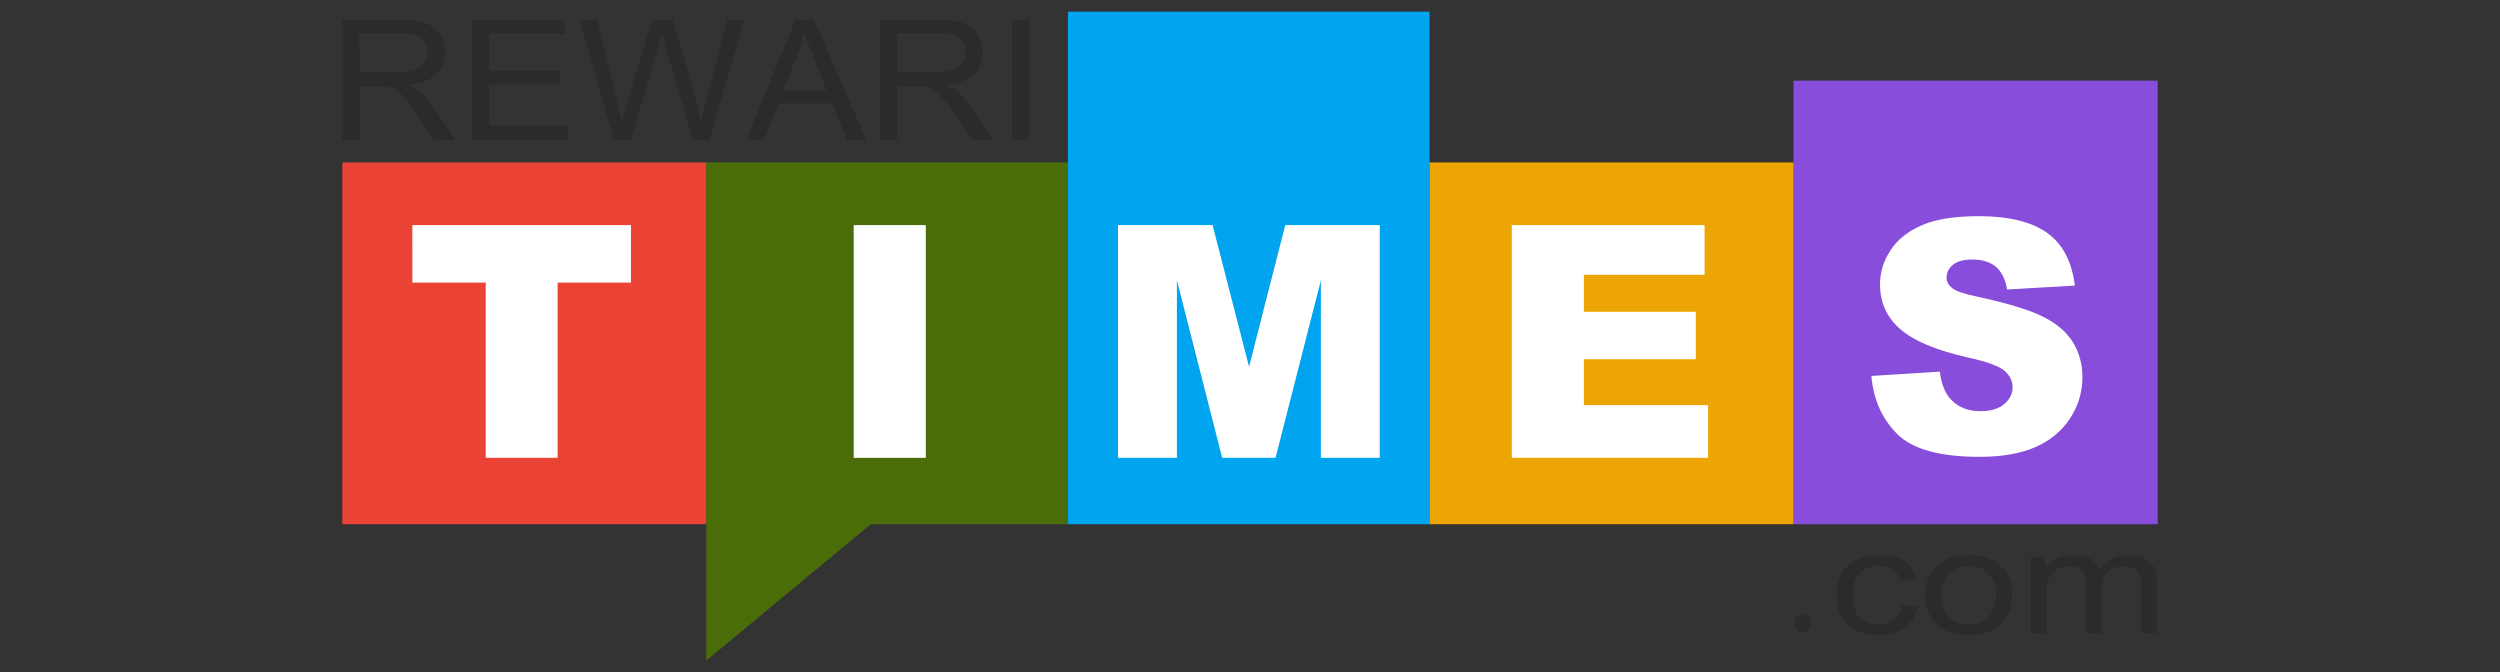
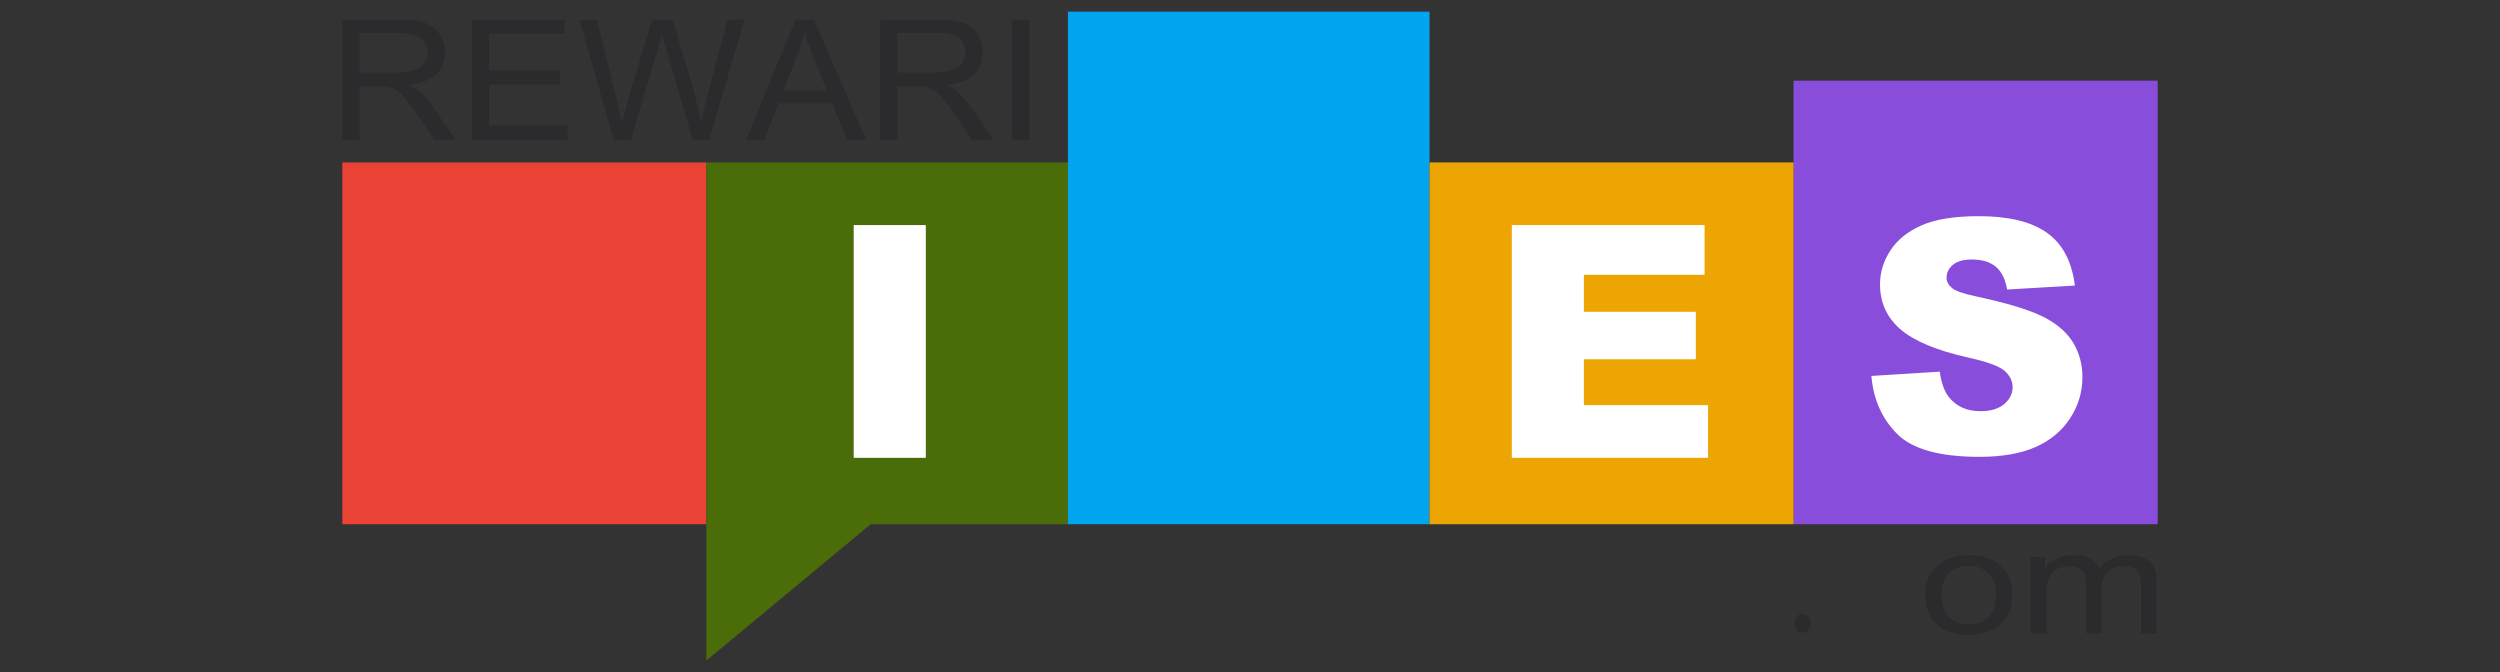
<svg xmlns="http://www.w3.org/2000/svg" version="1.1" id="Layer_1" x="0px" y="0px" width="150px" height="40.334px" viewBox="0 0 150 40.334" enable-background="new 0 0 150 40.334" xml:space="preserve">
  <rect x="0" y="0" width="150" height="40.334" fill="#333333" stroke="none" />
  <path display="none" fill="#454D5C" d="M16.995,35.412c-0.63-0.362-1.267-0.731-1.897-1.103c-0.261-0.148-0.492-0.293-0.694-0.436  l-4.715-2.773c-0.022,3.188,0.289,3.896,2.822,5.375c3.079,1.803,6.184,3.531,9.268,5.353c0.209,0.123,0.407,0.235,0.593,0.342  c2.592,1.459,3.324,1.263,6.43-0.603c1.775-1.064,3.619-2.082,5.431-3.105c1.314-0.738,2.617-1.486,3.875-2.268  c2.084-1.287,2.368-2.104,2.346-5.024c0-0.015,0-0.024,0-0.041l-5.403,3.188c-0.073,0.05-0.155,0.092-0.23,0.136  c-0.464,0.282-0.94,0.563-1.421,0.839l-2.138,1.262c0.011-0.021,0.027-0.048,0.037-0.076c-1.095,0.621-2.195,1.235-3.265,1.877  c-2.64,1.588-3.115,1.658-5.573,0.209C20.64,37.491,18.818,36.455,16.995,35.412L16.995,35.412z M38.106,29.87  c1.983-1.232,2.335-2.026,2.346-4.628c0-0.134,0-0.267,0-0.401c0-0.016,0-0.031,0.006-0.048l-3.175,1.871l-1.86,1.103  c-0.198,0.121-0.401,0.239-0.598,0.361c-0.631,0.379-1.278,0.754-1.925,1.123l-1.25,0.734c0-0.01,0-0.021,0-0.03  c-1.213,0.679-2.431,1.364-3.619,2.076c-2.64,1.579-3.115,1.649-5.573,0.2c-4.245-2.502-8.482-5.004-12.727-7.504  c0.006,0.588,0.006,1.176,0.006,1.766c0.16,1.8,0.773,2.49,2.773,3.658c0.117,0.063,0.229,0.135,0.347,0.207  c2.965,1.724,5.953,3.393,8.92,5.145c3.095,1.816,3.692,1.73,7.022-0.261c0.935-0.563,1.892-1.11,2.849-1.652  c1.059-0.6,2.117-1.188,3.165-1.782c0.834-0.473,1.662-0.951,2.475-1.438C37.561,30.201,37.833,30.037,38.106,29.87L38.106,29.87z   M37.283,15.253c-3.132-1.801-6.264-3.635-9.39-5.42c-2.748-1.564-3.426-1.346-6.751,0.659c-2.569,1.544-5.108,2.992-7.722,4.451  l-0.033,0.016l-0.123,0.069c-0.128,0.074-0.257,0.145-0.38,0.215v0.005l-0.026,0.015v-0.005c-0.149,0.084-0.292,0.17-0.433,0.251  H12.42l-0.005,0.005l0,0c-1.133,0.667-1.807,1.182-2.202,1.859c-0.567,0.968-0.609,2.688-0.257,3.765  c0.262,0.801,0.764,1.346,1.705,1.971c0.251,0.164,0.535,0.346,0.85,0.523c0.117,0.069,0.229,0.139,0.347,0.202l0,0l0.026,0.019  c2.957,1.729,5.938,3.39,8.895,5.133c3.095,1.816,3.692,1.732,7.022-0.262c0.935-0.561,1.897-1.111,2.859-1.658  c1.053-0.596,2.116-1.184,3.165-1.779c0-0.387,0-0.771-0.006-1.148c-0.004-1.023-0.064-1.771-0.255-2.367  c-0.342-1.063-1.118-1.673-2.753-2.625L25.899,15.7c-0.47-0.273-0.443-0.257-1.176,0.203l-0.667,0.422  c-0.744,0.471-0.669,1.588,0.01,1.993c1.732,1.005,3.463,2.016,5.195,3.009c1.363,0.787,1.966,1.283,2.223,2.203  c-1.16,0.652-2.324,1.304-3.453,1.984c-2.64,1.582-3.115,1.646-5.573,0.198c-2.448-1.438-4.918-2.813-7.361-4.249  c-0.561-0.324-0.989-0.607-1.309-0.898c-0.68-0.621-0.893-1.026-0.284-1.754c0.418-0.501,1.1-0.923,2.191-1.538  c2.117-1.181,4.173-2.352,6.254-3.603c0.063-0.037,0.127-0.075,0.192-0.112c2.475-1.486,3.041-1.619,5.173-0.406  c2.523,1.438,5.057,2.924,7.579,4.377c2.993,1.721,2.454,3.2,2.603,6.192c0.277-0.166,0.336-0.209,0.609-0.375  c1.758-1.09,2.234-1.838,2.33-3.811c-0.106-2.191-0.684-2.87-2.993-4.196c-0.053-0.032-0.106-0.063-0.154-0.09L37.283,15.253z" />
  <g>
    <g>
      <path fill="#2B2B2D" d="M20.54,8.388v-7.21h3.42c0.596,0,1.049,0.044,1.36,0.132c0.467,0.127,0.82,0.377,1.063,0.749    c0.213,0.327,0.32,0.69,0.32,1.087c0,1.123-0.724,1.776-2.17,1.962c0.272,0.121,0.477,0.238,0.612,0.355    c0.308,0.262,0.59,0.584,0.847,0.962l1.342,1.963h-1.279l-1.021-1.497c-0.226-0.339-0.415-0.604-0.566-0.793    c-0.272-0.346-0.5-0.574-0.683-0.683c-0.159-0.099-0.314-0.164-0.467-0.198c-0.104-0.021-0.293-0.032-0.564-0.032h-1.185v3.203    H20.54z M21.567,4.354h2.19c0.866,0,1.429-0.188,1.69-0.565c0.14-0.196,0.209-0.41,0.209-0.643c0-0.779-0.55-1.169-1.651-1.169    h-2.439L21.567,4.354L21.567,4.354z" />
      <path fill="#2B2B2D" d="M28.318,8.388v-7.21h5.566v0.854h-4.545v2.197h4.253V5.08h-4.253v2.45h4.721v0.857L28.318,8.388    L28.318,8.388z" />
      <path fill="#2B2B2D" d="M36.819,8.388l-2.048-7.21h1.045l1.17,4.729c0.135,0.547,0.245,1.039,0.326,1.477l0.345-1.334l1.473-4.871    h1.219l1.101,3.646c0.28,0.931,0.479,1.783,0.6,2.56c0.082-0.376,0.208-0.9,0.381-1.574l1.215-4.631h1.021l-2.113,7.21h-0.986    l-1.614-5.493c-0.139-0.478-0.221-0.761-0.243-0.847c-0.075,0.315-0.149,0.599-0.223,0.847L37.853,8.39H36.82L36.819,8.388    L36.819,8.388z" />
      <path fill="#2B2B2D" d="M44.771,8.388l2.959-7.21h1.098l3.15,7.21h-1.161l-0.898-2.186h-3.214l-0.847,2.186H44.771z M46.997,5.42    h2.608l-0.799-1.992c-0.25-0.614-0.433-1.113-0.549-1.496c-0.102,0.48-0.239,0.94-0.415,1.376L46.997,5.42z" />
      <path fill="#2B2B2D" d="M52.807,8.388v-7.21h3.415c0.595,0,1.048,0.044,1.359,0.132c0.467,0.127,0.821,0.377,1.062,0.749    c0.214,0.327,0.322,0.69,0.322,1.087c0,1.123-0.724,1.776-2.171,1.962c0.273,0.121,0.477,0.238,0.613,0.355    c0.307,0.262,0.588,0.584,0.845,0.962l1.342,1.963h-1.278l-1.021-1.497c-0.225-0.339-0.414-0.604-0.565-0.793    c-0.273-0.346-0.5-0.574-0.683-0.683c-0.16-0.099-0.315-0.164-0.467-0.198c-0.105-0.021-0.294-0.032-0.566-0.032h-1.185v3.203    H52.807z M53.829,4.354h2.19c0.867,0,1.429-0.188,1.69-0.565c0.14-0.196,0.209-0.41,0.209-0.643c0-0.779-0.55-1.169-1.651-1.169    h-2.438V4.354z" />
      <path fill="#2B2B2D" d="M60.73,8.388v-7.21h1.022v7.21H60.73z" />
    </g>
    <g>
      <g>
        <path fill="#2B2B2D" d="M108.645,37.385c0,0.157-0.047,0.294-0.143,0.408c-0.094,0.113-0.205,0.17-0.332,0.17     c-0.141,0-0.258-0.057-0.354-0.17c-0.101-0.114-0.146-0.251-0.146-0.408s0.049-0.292,0.146-0.401     c0.096-0.11,0.213-0.168,0.354-0.168c0.123,0,0.232,0.058,0.33,0.168C108.598,37.093,108.645,37.228,108.645,37.385z" />
-         <path fill="#2B2B2D" d="M114.121,36.319l0.93,0.103c-0.098,0.511-0.348,0.918-0.752,1.22c-0.418,0.312-0.939,0.465-1.566,0.465     c-0.834,0-1.475-0.229-1.928-0.689c-0.404-0.422-0.609-0.984-0.609-1.688c0-1.06,0.404-1.771,1.212-2.14     c0.405-0.187,0.852-0.278,1.334-0.278c1.258,0,1.997,0.483,2.223,1.451l-0.916,0.114c-0.18-0.617-0.604-0.926-1.272-0.926     c-1.074,0-1.613,0.585-1.613,1.753c0,1.178,0.521,1.766,1.563,1.766C113.525,37.468,113.994,37.087,114.121,36.319z" />
        <path fill="#2B2B2D" d="M115.514,35.706c0-0.854,0.287-1.48,0.861-1.889c0.48-0.34,1.063-0.51,1.75-0.51     c0.822,0,1.469,0.224,1.943,0.668c0.449,0.424,0.672,0.979,0.672,1.668c0,1.066-0.422,1.795-1.266,2.18     c-0.412,0.189-0.861,0.283-1.353,0.283c-0.849,0-1.502-0.229-1.965-0.688C115.729,36.991,115.514,36.419,115.514,35.706z      M116.48,35.706c0,0.493,0.121,0.896,0.36,1.208c0.289,0.369,0.72,0.554,1.281,0.554c0.569,0,1-0.189,1.291-0.568     c0.235-0.313,0.354-0.719,0.354-1.217c0-0.48-0.125-0.879-0.375-1.188c-0.293-0.362-0.715-0.543-1.271-0.543     c-0.563,0-0.992,0.184-1.281,0.554C116.602,34.813,116.48,35.215,116.48,35.706z" />
        <path fill="#2B2B2D" d="M121.844,38.002V33.41h0.852v0.644c0.388-0.496,0.951-0.744,1.689-0.744c0.818,0,1.342,0.268,1.572,0.803     c0.443-0.535,1.016-0.803,1.721-0.803c1.15,0,1.727,0.516,1.727,1.541v3.151h-0.944v-2.896c0-0.522-0.14-0.857-0.42-1.006     c-0.162-0.084-0.354-0.125-0.567-0.125c-0.912,0-1.367,0.453-1.367,1.355V38h-0.945v-2.985c0-0.691-0.328-1.039-0.984-1.039     c-0.611,0-1.02,0.227-1.227,0.68c-0.105,0.224-0.156,0.545-0.156,0.96v2.387H121.844z" />
      </g>
    </g>
    <g id="Shape_1_copy_10_2_">
      <g>
        <rect x="20.54" y="9.746" fill="#EA4335" width="21.841" height="21.707" />
      </g>
    </g>
    <g id="Shape_1_copy_11_2_">
      <g>
        <polygon fill="#4B6D09" points="42.379,9.746 42.379,39.634 52.241,31.453 64.075,31.453 64.075,9.746    " />
      </g>
    </g>
    <g id="Shape_1_copy_12_2_">
      <g>
        <rect x="64.075" y="0.7" fill="#00A4EF" width="21.696" height="30.753" />
      </g>
    </g>
    <g id="Shape_1_copy_14_2_">
      <g>
        <rect x="107.613" y="4.84" fill="#884DDB" width="21.848" height="26.613" />
      </g>
    </g>
    <g id="Shape_1_copy_13_2_">
      <g>
        <rect x="85.771" y="9.746" fill="#EDA503" width="21.842" height="21.707" />
      </g>
    </g>
    <g>
-       <path fill="#FFFFFF" d="M24.741,13.505h13.117v3.45h-4.401V27.47h-4.314V16.955h-4.401L24.741,13.505L24.741,13.505z" />
-     </g>
+       </g>
    <g>
      <path fill="#FFFFFF" d="M51.222,13.505h4.326V27.47h-4.326V13.505z" />
    </g>
    <g>
-       <path fill="#FFFFFF" d="M67.079,13.505h5.675l2.189,8.497l2.173-8.497h5.67V27.47h-3.533V16.82l-2.721,10.65h-3.201l-2.717-10.65    v10.65h-3.535V13.505L67.079,13.505z" />
-     </g>
+       </g>
    <g>
-       <path fill="#FFFFFF" d="M90.709,13.505h11.566v2.982h-7.242v2.221h6.717v2.848h-6.717v2.752h7.451v3.162H90.709V13.505z" />
+       <path fill="#FFFFFF" d="M90.709,13.505h11.566v2.982h-7.242v2.221h6.717v2.848h-6.717v2.752h7.451v3.162H90.709z" />
    </g>
    <g>
      <path fill="#FFFFFF" d="M112.283,22.556l4.105-0.257c0.088,0.667,0.27,1.175,0.543,1.524c0.442,0.564,1.08,0.848,1.903,0.848    c0.615,0,1.093-0.145,1.427-0.434s0.495-0.625,0.495-1.006c0-0.361-0.153-0.687-0.475-0.973c-0.318-0.283-1.056-0.557-2.21-0.809    c-1.893-0.428-3.241-0.992-4.051-1.697c-0.813-0.705-1.219-1.602-1.219-2.694c0-0.718,0.207-1.396,0.625-2.034    c0.414-0.639,1.041-1.14,1.875-1.506c0.836-0.365,1.98-0.548,3.436-0.548c1.783,0,3.146,0.333,4.08,0.996    c0.938,0.664,1.494,1.72,1.675,3.167l-4.065,0.238c-0.107-0.628-0.339-1.086-0.685-1.372c-0.347-0.285-0.824-0.428-1.435-0.428    c-0.502,0-0.879,0.106-1.133,0.318c-0.254,0.213-0.381,0.473-0.381,0.776c0,0.223,0.104,0.422,0.314,0.601    c0.201,0.185,0.686,0.355,1.447,0.515c1.887,0.405,3.233,0.818,4.053,1.232c0.815,0.416,1.41,0.93,1.783,1.547    c0.371,0.615,0.555,1.307,0.555,2.067c0,0.896-0.246,1.72-0.742,2.476c-0.494,0.758-1.186,1.33-2.076,1.722    c-0.891,0.391-2.01,0.586-3.363,0.586c-2.375,0-4.02-0.458-4.934-1.372C112.922,25.127,112.402,23.966,112.283,22.556z" />
    </g>
  </g>
</svg>